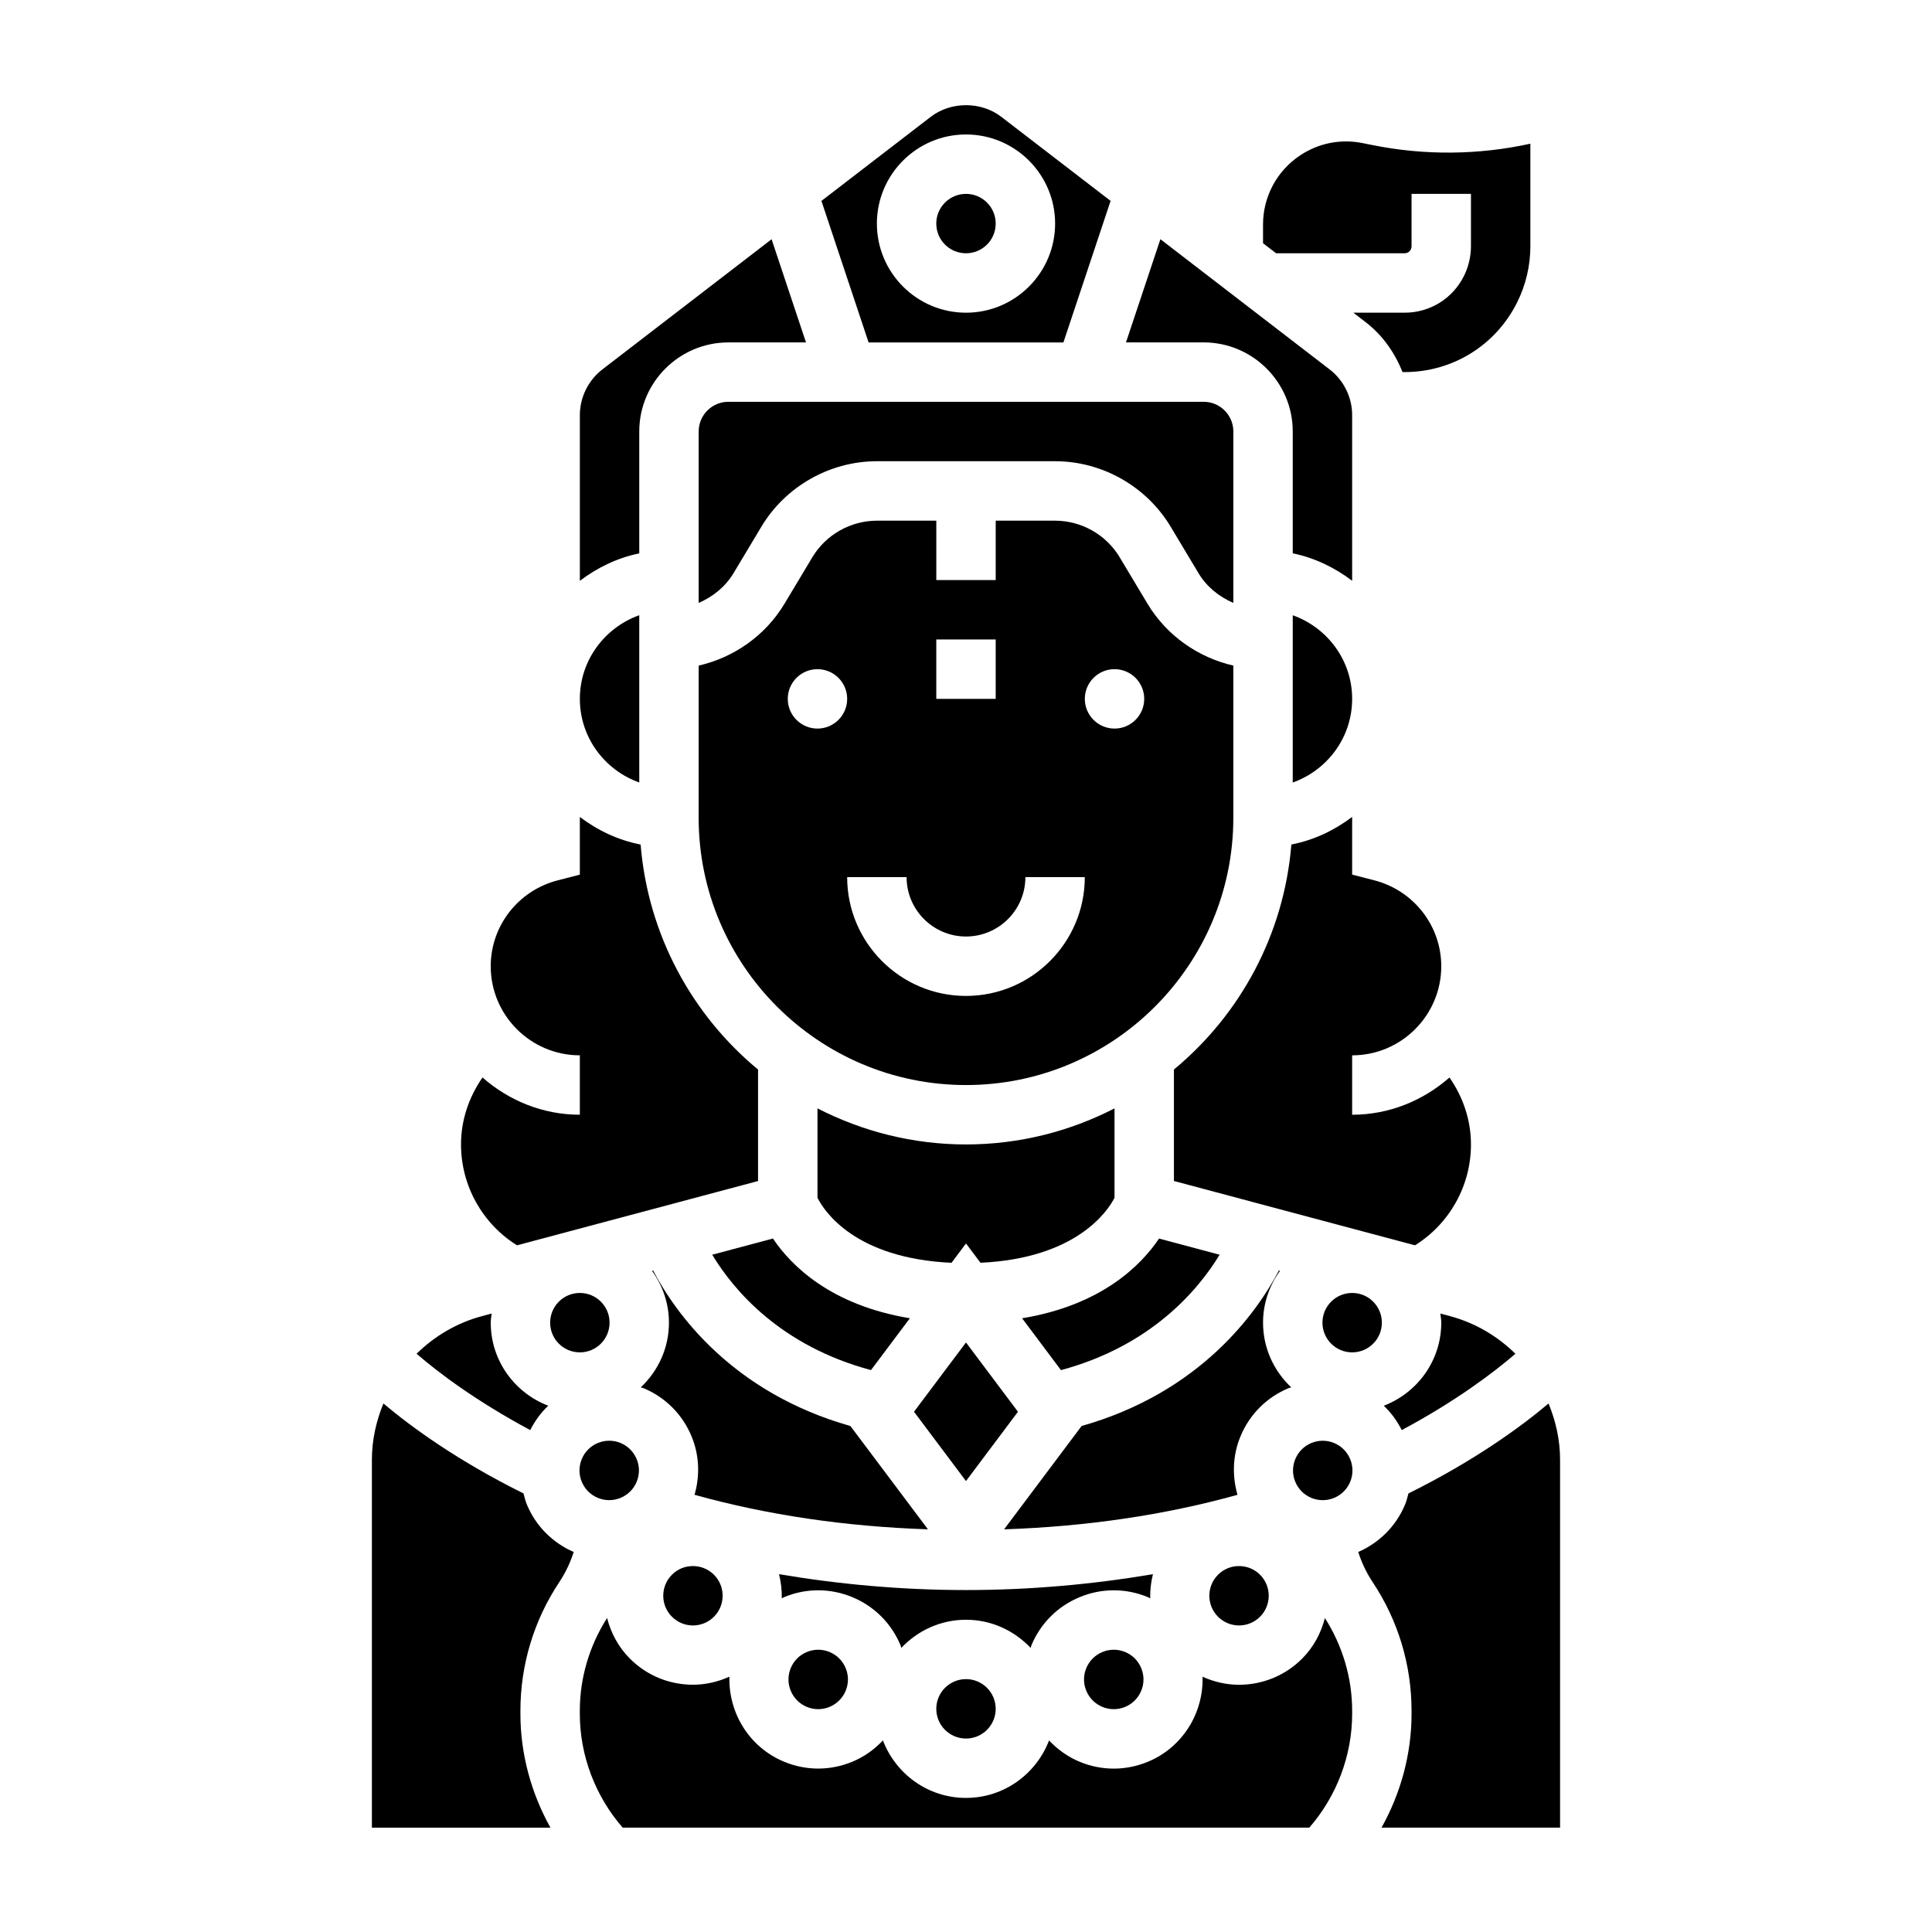
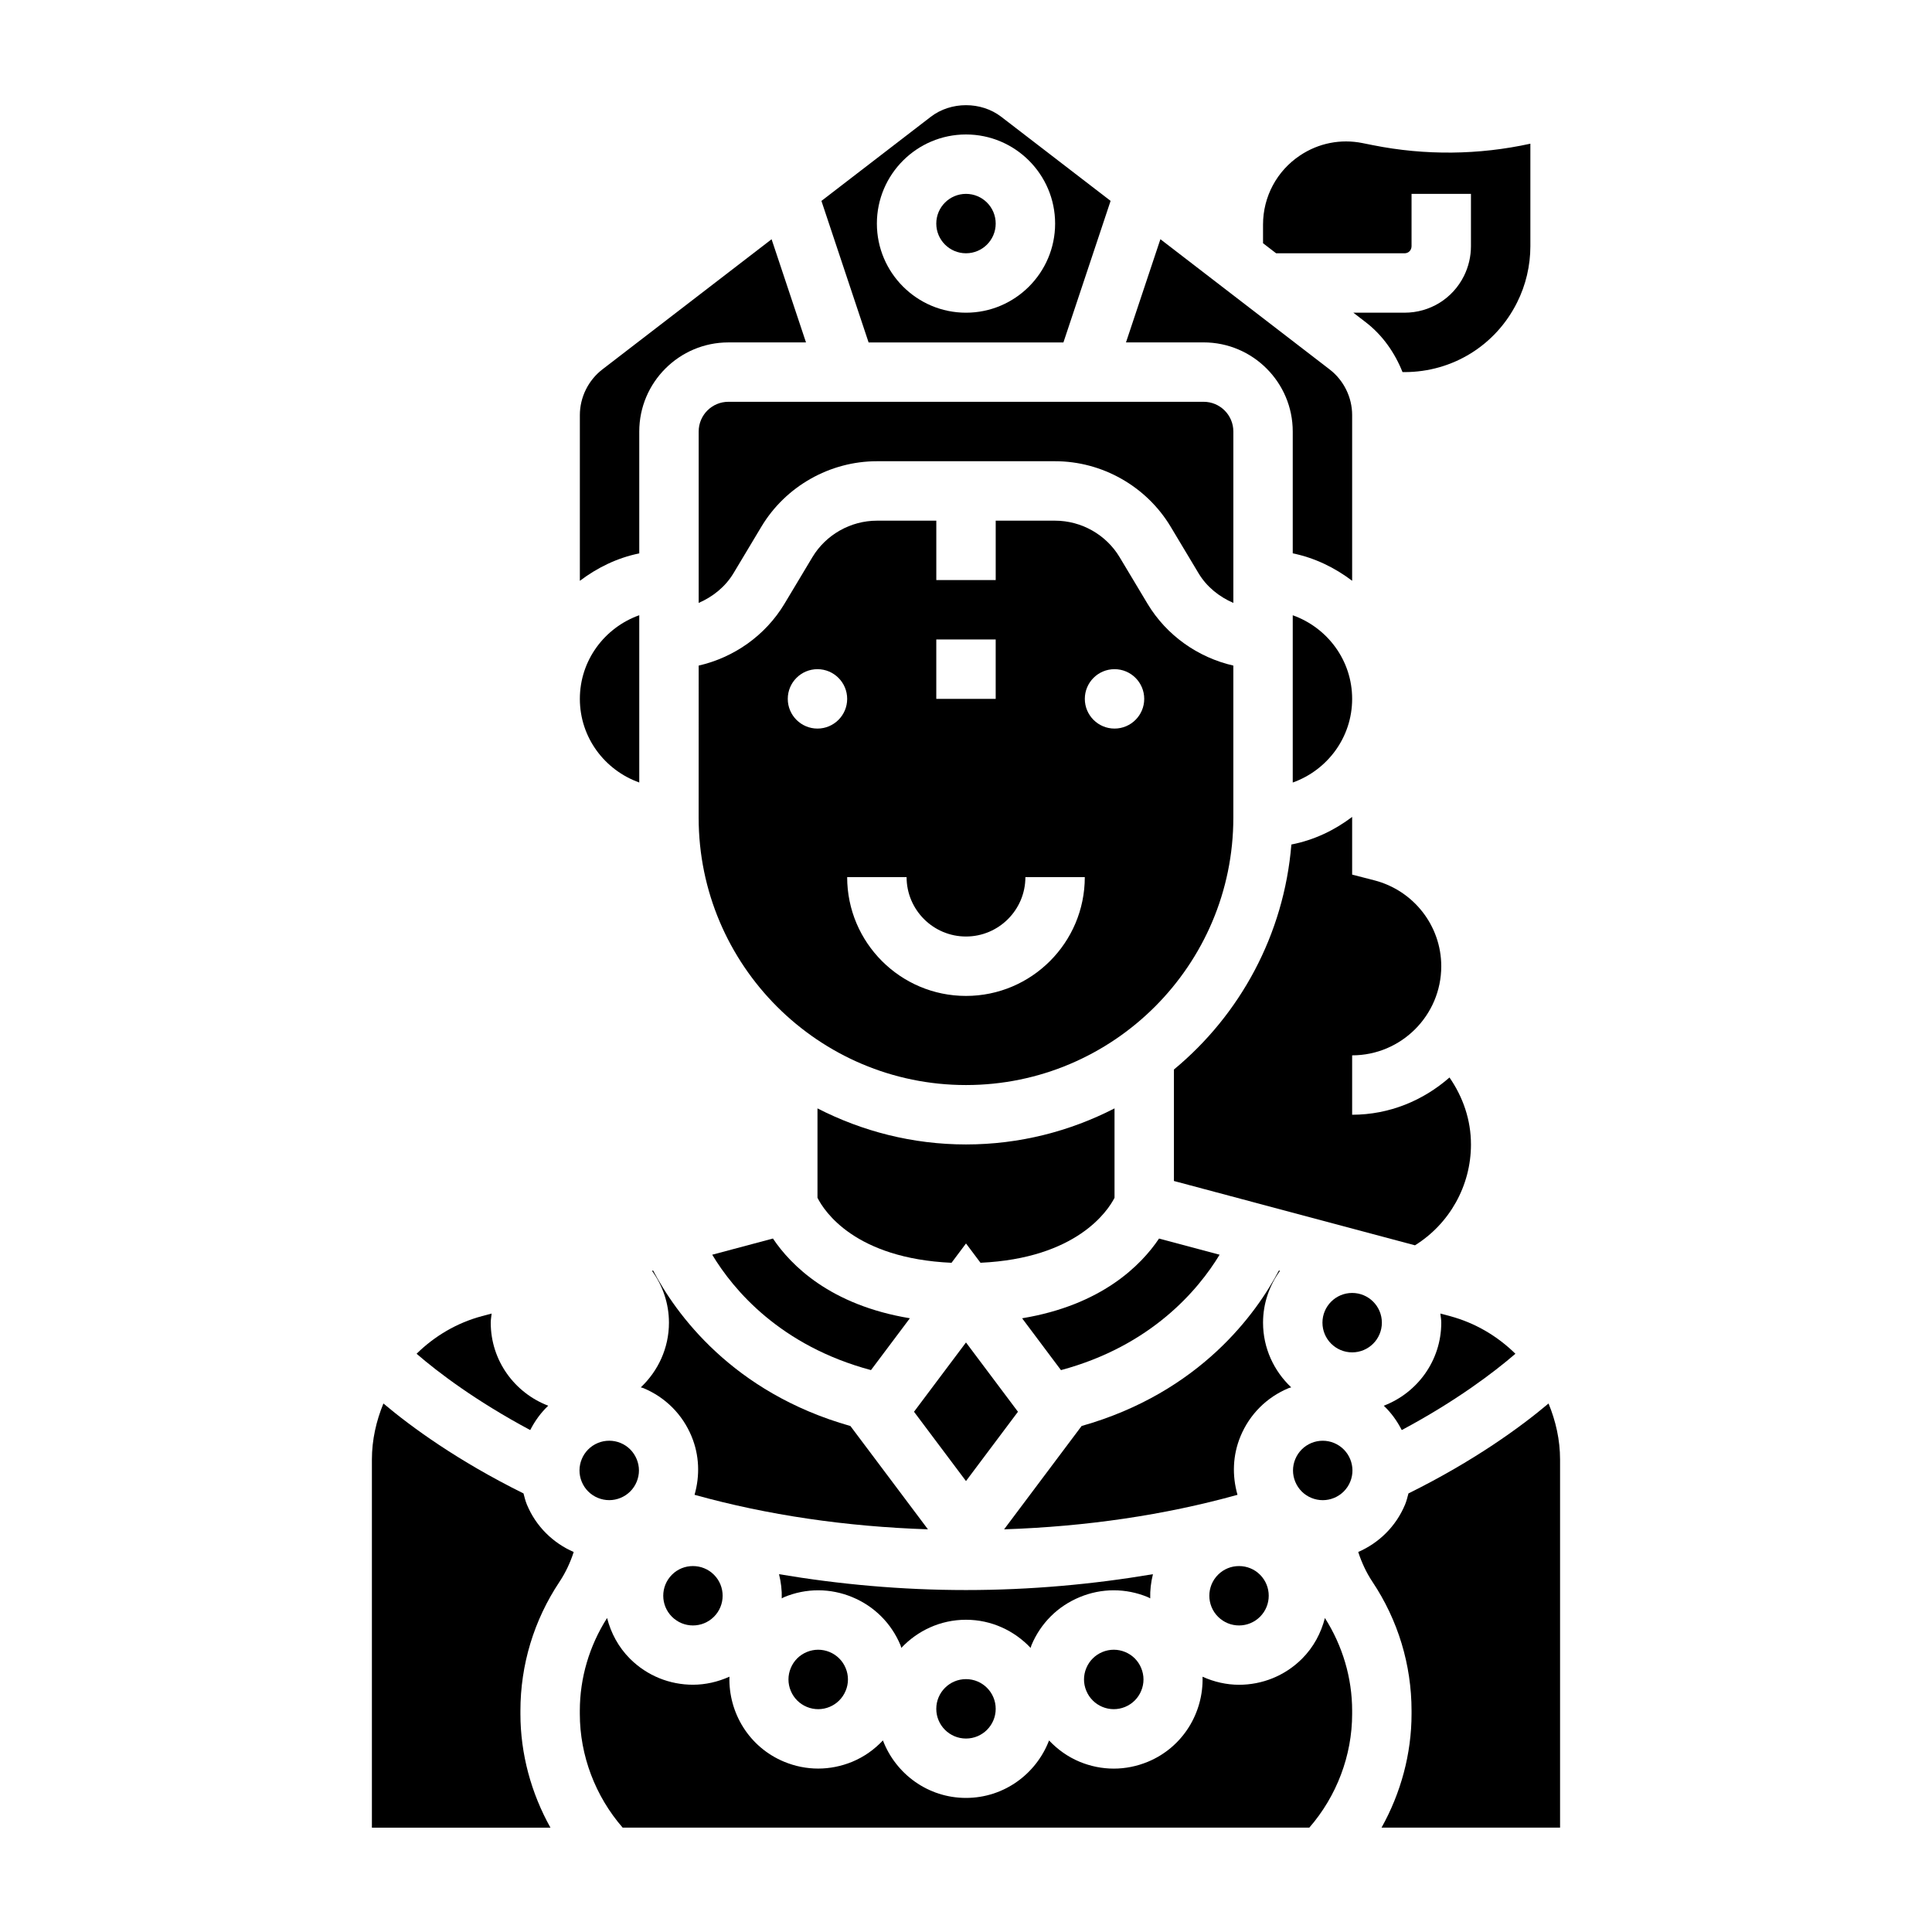
<svg xmlns="http://www.w3.org/2000/svg" fill="#000000" width="800px" height="800px" version="1.1" viewBox="144 144 512 512">
  <g>
    <path d="m329.15 360.7c0 39.07 31.781 70.848 70.848 70.848 39.07 0 70.848-31.781 70.848-70.848v-40.312c-9.359-2.148-17.688-7.981-22.727-16.367l-7.406-12.359c-3.582-5.977-10.141-9.676-17.098-9.676h-15.742v15.742h-15.742v-15.742h-15.742c-6.957 0-13.516 3.707-17.098 9.676l-7.406 12.359c-5.039 8.383-13.359 14.227-22.727 16.367zm110.21-39.363c4.344 0 7.871 3.527 7.871 7.871s-3.527 7.871-7.871 7.871-7.871-3.527-7.871-7.871 3.523-7.871 7.871-7.871zm-47.234-7.871h15.742v15.742h-15.742zm-7.871 62.977c0 8.684 7.062 15.742 15.742 15.742 8.684 0 15.742-7.062 15.742-15.742h15.742c0 17.367-14.121 31.488-31.488 31.488-17.367 0-31.488-14.121-31.488-31.488zm-23.617-55.105c4.344 0 7.871 3.527 7.871 7.871s-3.527 7.871-7.871 7.871-7.871-3.527-7.871-7.871 3.527-7.871 7.871-7.871z" />
    <path d="m345.79 283.55c6.414-10.684 18.145-17.32 30.598-17.32h47.23c12.453 0 24.176 6.637 30.598 17.32l7.406 12.359c2.156 3.606 5.465 6.234 9.227 7.871v-45.43c0-4.344-3.527-7.871-7.871-7.871h-125.95c-4.344 0-7.871 3.527-7.871 7.871v45.43c3.762-1.637 7.062-4.273 9.227-7.871z" />
    <path d="m369.37 521.91c-31.426-8.895-46.383-29.953-52.285-41.203l-0.293 0.078c2.797 3.871 4.488 8.598 4.488 13.738 0 6.762-2.898 12.824-7.461 17.137 0.227 0.086 0.457 0.117 0.684 0.203 5.824 2.426 10.359 6.957 12.77 12.793 2.062 4.977 2.25 10.375 0.789 15.484 19.355 5.383 40.102 8.422 61.852 9.148z" />
    <path d="m322.07 561.32c-3.07 3.07-3.07 8.062 0 11.133 3.078 3.078 8.055 3.078 11.133 0 3.07-3.07 3.07-8.062 0-11.133-1.535-1.535-3.551-2.297-5.566-2.297-2.016-0.004-4.031 0.754-5.566 2.297z" />
    <path d="m467.21 476.51-16.051-4.281c-4.762 7.078-15.191 17.641-36.289 21.129l10.297 13.738c23.906-6.422 36.383-21.242 42.043-30.586z" />
    <path d="m374.82 507.09 10.305-13.738c-21.09-3.488-31.527-14.043-36.289-21.129l-16.09 4.289c5.633 9.363 18.078 24.152 42.074 30.578z" />
    <path d="m386.22 518.13 13.777 18.367 13.773-18.367-13.773-18.363z" />
    <path d="m439.36 461.43v-23.695c-11.824 6.07-25.184 9.555-39.359 9.555s-27.535-3.496-39.359-9.555v23.688c1.844 3.668 10.027 16.066 35.52 17.23l3.84-5.125 3.84 5.117c25.488-1.18 33.746-13.754 35.52-17.215z" />
    <path d="m363.85 581.8c-0.977-0.402-2-0.605-3.023-0.605s-2.039 0.203-3.016 0.605c-1.938 0.805-3.449 2.312-4.25 4.25-0.812 1.953-0.812 4.094 0 6.039 0.805 1.938 2.312 3.449 4.258 4.258 4.039 1.676 8.629-0.262 10.289-4.266 0.812-1.938 0.812-4.086 0-6.023-0.805-1.945-2.324-3.449-4.258-4.258z" />
    <path d="m533.82 447.29c0-6.519-2.117-12.578-5.691-17.742-6.926 6.07-15.887 9.871-25.797 9.871v-15.742c13.02 0 23.617-10.598 23.617-23.617 0-10.691-7.289-20.051-17.719-22.758l-5.898-1.52v-15.289c-4.691 3.551-10.117 6.148-16.105 7.312-1.961 23.93-13.625 45.152-31.125 59.629v29.543l63.883 17.043c9.129-5.688 14.836-15.75 14.836-26.73z" />
    <path d="m486.18 511.66c-4.562-4.309-7.461-10.375-7.461-17.137 0-5.141 1.691-9.863 4.496-13.746l-0.293-0.078c-5.902 11.25-20.867 32.309-52.285 41.203l-20.539 27.387c21.75-0.73 42.5-3.769 61.852-9.148-1.465-5.109-1.273-10.508 0.789-15.492 2.41-5.824 6.941-10.359 12.77-12.785 0.219-0.086 0.445-0.117 0.672-0.203z" />
    <path d="m516.22 211.12c0.73 0 1.34-0.371 1.66-1.016 0.125-0.266 0.195-0.559 0.195-0.844v-13.883h15.742v13.887c0 2.723-0.645 5.441-1.859 7.879-2.992 6-9.02 9.723-15.742 9.723l-13.57-0.004 3.312 2.551c4.449 3.426 7.676 8.062 9.723 13.195h0.527c12.715 0 24.145-7.062 29.828-18.438 2.316-4.598 3.527-9.762 3.527-14.91v-27.18c-13.656 3-27.883 3.156-41.699 0.395l-2.801-0.559c-5.754-1.156-11.645 0.008-16.531 3.273-6.148 4.086-9.816 10.934-9.816 18.316v4.953l3.473 2.668h34.031z" />
    <path d="m407.87 596.86c0 4.348-3.523 7.871-7.871 7.871s-7.875-3.523-7.875-7.871c0-4.348 3.527-7.875 7.875-7.875s7.871 3.527 7.871 7.875" />
    <path d="m448.82 567.59c-0.062-2.164 0.195-4.305 0.723-6.414-15.918 2.684-32.434 4.203-49.547 4.203-17.113 0-33.629-1.52-49.547-4.203 0.527 2.109 0.789 4.258 0.723 6.414 0.219-0.094 0.402-0.242 0.621-0.332 5.824-2.418 12.25-2.418 18.074 0 5.824 2.41 10.359 6.941 12.785 12.77 0.094 0.219 0.125 0.457 0.203 0.684 4.305-4.566 10.375-7.461 17.137-7.461 6.762 0 12.824 2.898 17.137 7.461 0.086-0.227 0.117-0.457 0.203-0.684 2.426-5.824 6.957-10.359 12.793-12.77 5.809-2.418 12.242-2.418 18.066 0 0.227 0.09 0.418 0.23 0.629 0.332z" />
    <path d="m442.18 581.8c-0.977-0.402-1.992-0.605-3.016-0.605-1.023 0-2.047 0.203-3.016 0.605-1.945 0.812-3.457 2.312-4.266 4.258-0.812 1.938-0.812 4.086 0 6.023 1.66 4.008 6.258 5.934 10.289 4.266 1.945-0.812 3.457-2.32 4.258-4.258 0.812-1.945 0.812-4.086 0-6.031v-0.008c-0.801-1.938-2.312-3.449-4.25-4.25z" />
    <path d="m466.79 561.32c-3.07 3.07-3.07 8.062 0 11.133 3.078 3.078 8.055 3.078 11.133 0 3.07-3.07 3.07-8.062 0-11.133-1.535-1.535-3.551-2.297-5.566-2.297-2.016-0.004-4.023 0.754-5.566 2.297z" />
    <path d="m510.21 494.52c0 4.348-3.523 7.871-7.871 7.871-4.348 0-7.875-3.523-7.875-7.871 0-4.348 3.527-7.875 7.875-7.875 4.348 0 7.871 3.527 7.871 7.875" />
-     <path d="m281.01 474.02 63.883-17.035v-29.543c-17.5-14.477-29.164-35.699-31.125-59.629-5.992-1.164-11.414-3.762-16.105-7.312v15.289l-5.894 1.52c-10.434 2.695-17.723 12.055-17.723 22.746 0 13.02 10.598 23.617 23.617 23.617v15.742c-9.91 0-18.871-3.801-25.797-9.871-3.574 5.172-5.691 11.234-5.691 17.742 0 10.98 5.707 21.043 14.836 26.734z" />
    <path d="m313.41 258.36c0-13.02 10.598-23.617 23.617-23.617h20.57l-9.117-27.34-44.855 34.504c-3.731 2.875-5.957 7.402-5.957 12.109v43.91c4.598-3.481 9.895-6.086 15.742-7.273z" />
    <path d="m302.43 540.95c1.953 0.805 4.094 0.805 6.031 0h0.008c1.938-0.812 3.449-2.312 4.25-4.25 0.812-1.945 0.812-4.086 0-6.031s-2.312-3.457-4.258-4.266c-0.969-0.402-1.992-0.598-3.016-0.598-1.016 0-2.039 0.195-3.008 0.598-4.016 1.66-5.926 6.281-4.266 10.289 0.809 1.945 2.32 3.457 4.258 4.258z" />
    <path d="m486.59 307.05v44.328c9.141-3.258 15.742-11.918 15.742-22.168 0.004-10.25-6.602-18.902-15.742-22.16z" />
    <path d="m425.82 234.74 12.5-37.504-29-22.301c-5.32-4.078-13.305-4.086-18.641 0.008l-28.992 22.301 12.5 37.504h51.633zm-25.82-55.105c13.02 0 23.617 10.598 23.617 23.617 0 13.02-10.598 23.617-23.617 23.617s-23.617-10.598-23.617-23.617c0-13.02 10.594-23.617 23.617-23.617z" />
    <path d="m283.63 542.72c-0.402-0.961-0.629-1.961-0.898-2.945-17.422-8.637-29.668-17.555-37.125-23.836-1.902 4.637-3.051 9.637-3.051 14.871v97.543h47.32c-5.117-9.164-7.961-19.57-7.961-30.145v-0.82c0-12.203 3.574-24.016 10.344-34.18 1.629-2.449 2.875-5.125 3.777-7.91-5.406-2.359-9.973-6.699-12.406-12.578z" />
-     <path d="m305.54 494.52c0 4.348-3.523 7.871-7.871 7.871-4.348 0-7.875-3.523-7.875-7.871 0-4.348 3.527-7.875 7.875-7.875 4.348 0 7.871 3.527 7.871 7.875" />
    <path d="m289.29 516.53c-8.887-3.391-15.238-11.941-15.238-22.008 0-0.828 0.156-1.605 0.242-2.418l-2.512 0.668c-6.738 1.793-12.641 5.328-17.383 9.988 5.754 4.977 15.824 12.586 30.117 20.223 1.246-2.43 2.824-4.617 4.773-6.453z" />
    <path d="m313.41 351.37v-44.328c-9.141 3.258-15.742 11.918-15.742 22.168s6.602 18.902 15.742 22.16z" />
    <path d="m407.87 203.25c0 4.348-3.523 7.871-7.871 7.871s-7.875-3.523-7.875-7.871 3.527-7.871 7.875-7.871 7.871 3.523 7.871 7.871" />
    <path d="m486.59 258.36v32.281c5.848 1.195 11.148 3.793 15.742 7.273v-43.91c0-4.707-2.227-9.234-5.961-12.098l-44.855-34.512-9.117 27.34 20.578 0.004c13.02 0.008 23.613 10.602 23.613 23.621z" />
    <path d="m489.05 583.58c-4.606 4.606-10.652 6.902-16.695 6.902-3.312 0-6.598-0.754-9.668-2.133 0.285 9.52-5.188 18.68-14.492 22.539-2.914 1.203-5.977 1.812-9.027 1.812-3.07 0-6.125-0.605-9.047-1.812-3.133-1.301-5.848-3.258-8.109-5.652-3.398 8.879-11.957 15.23-22.016 15.23-10.066 0-18.617-6.352-22.012-15.242-2.258 2.402-4.977 4.352-8.109 5.652-2.922 1.203-5.984 1.812-9.047 1.812s-6.117-0.605-9.027-1.812c-9.305-3.856-14.777-13.012-14.492-22.539-3.07 1.379-6.352 2.133-9.668 2.133-6.055 0-12.09-2.297-16.695-6.902-3.086-3.086-5.047-6.84-6.062-10.785-4.691 7.379-7.223 15.852-7.223 24.605v0.82c0 11.035 4.125 21.828 11.352 30.133h181.97c7.227-8.297 11.352-19.098 11.352-30.137v-0.82c0-8.746-2.535-17.215-7.219-24.594-1.016 3.949-2.977 7.703-6.062 10.789z" />
    <path d="m497.55 526.41c-0.969-0.402-1.992-0.598-3.008-0.598-1.023 0-2.047 0.195-3.016 0.598-1.945 0.812-3.449 2.32-4.258 4.258-0.812 1.953-0.812 4.094 0 6.039 0.805 1.938 2.312 3.449 4.25 4.25 1.953 0.805 4.102 0.805 6.039 0s3.449-2.312 4.258-4.258c1.664-4.008-0.258-8.625-4.266-10.289z" />
    <path d="m554.38 515.94c-7.453 6.281-19.703 15.199-37.125 23.836-0.27 0.992-0.496 1.984-0.898 2.945-2.441 5.871-7 10.211-12.414 12.57 0.906 2.785 2.148 5.465 3.769 7.902 6.789 10.18 10.363 21.996 10.363 34.199v0.82c0 10.57-2.844 20.98-7.957 30.133h47.316v-97.535c0-5.234-1.148-10.234-3.055-14.871z" />
    <path d="m545.6 502.76c-4.738-4.652-10.637-8.188-17.383-9.988l-2.512-0.668c0.09 0.805 0.246 1.586 0.246 2.414 0 10.066-6.352 18.617-15.242 22.012 1.953 1.836 3.527 4.023 4.769 6.453 14.301-7.637 24.367-15.25 30.121-20.223z" />
  </g>
</svg>